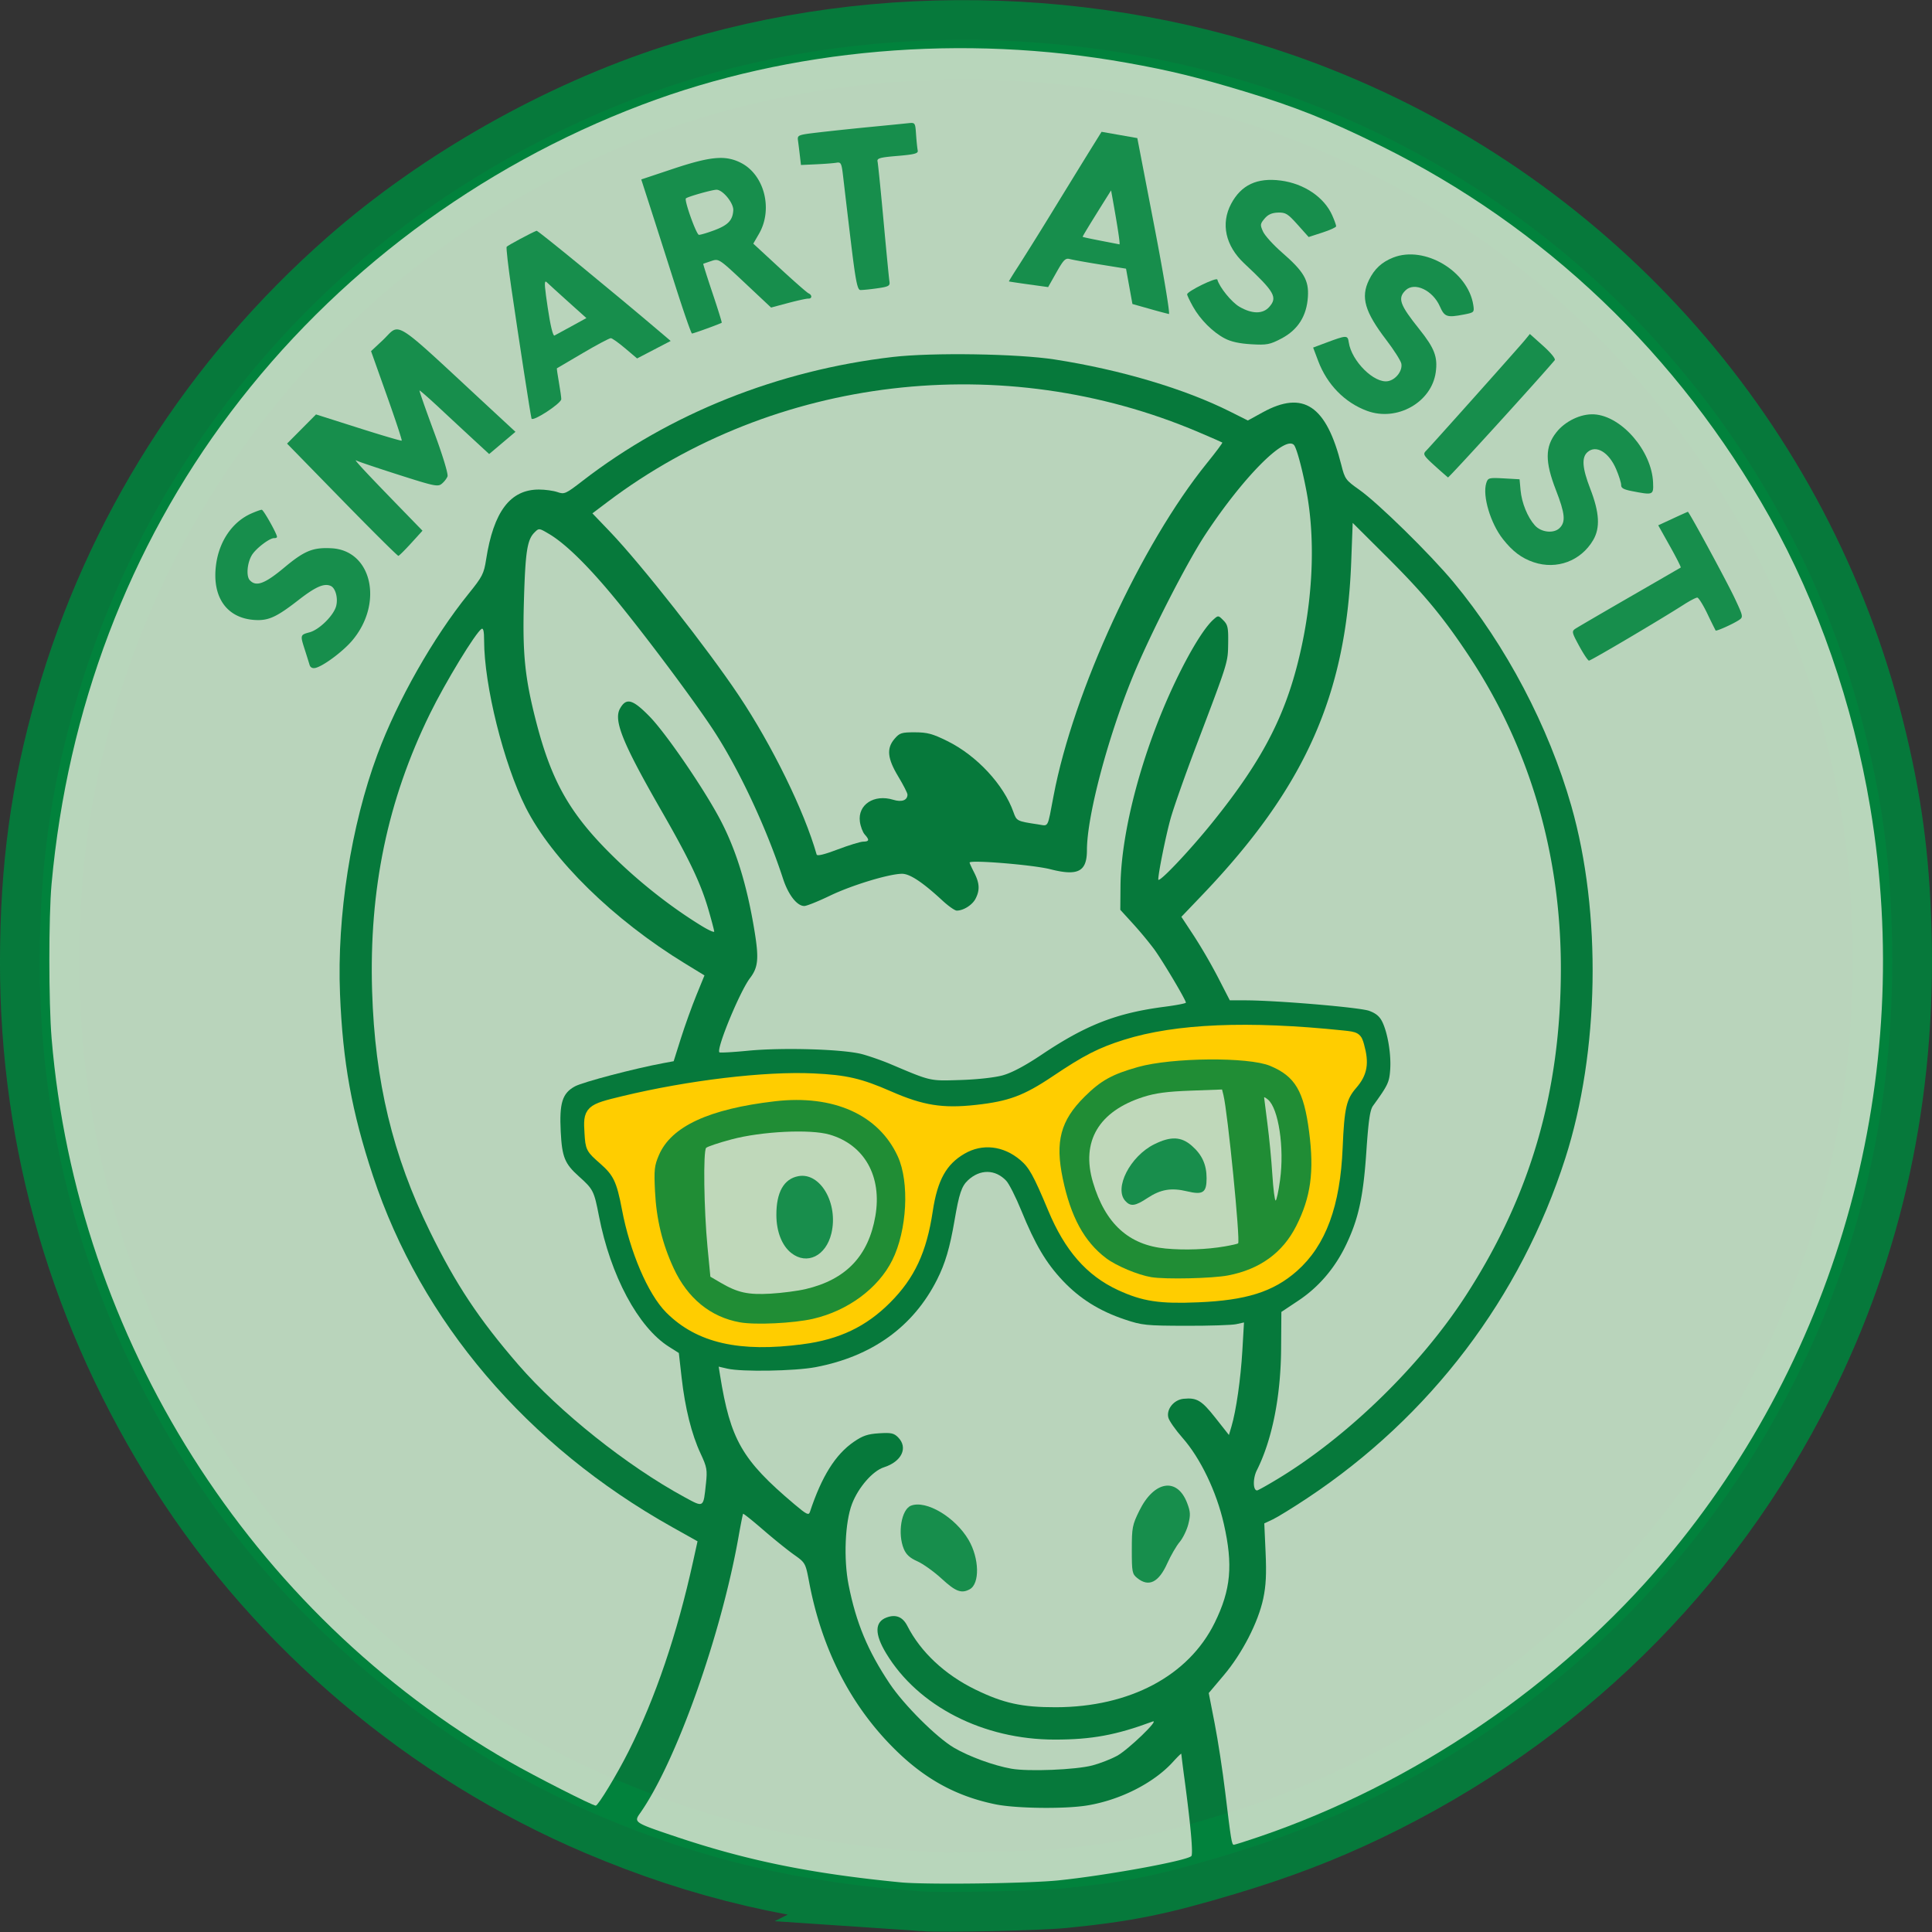
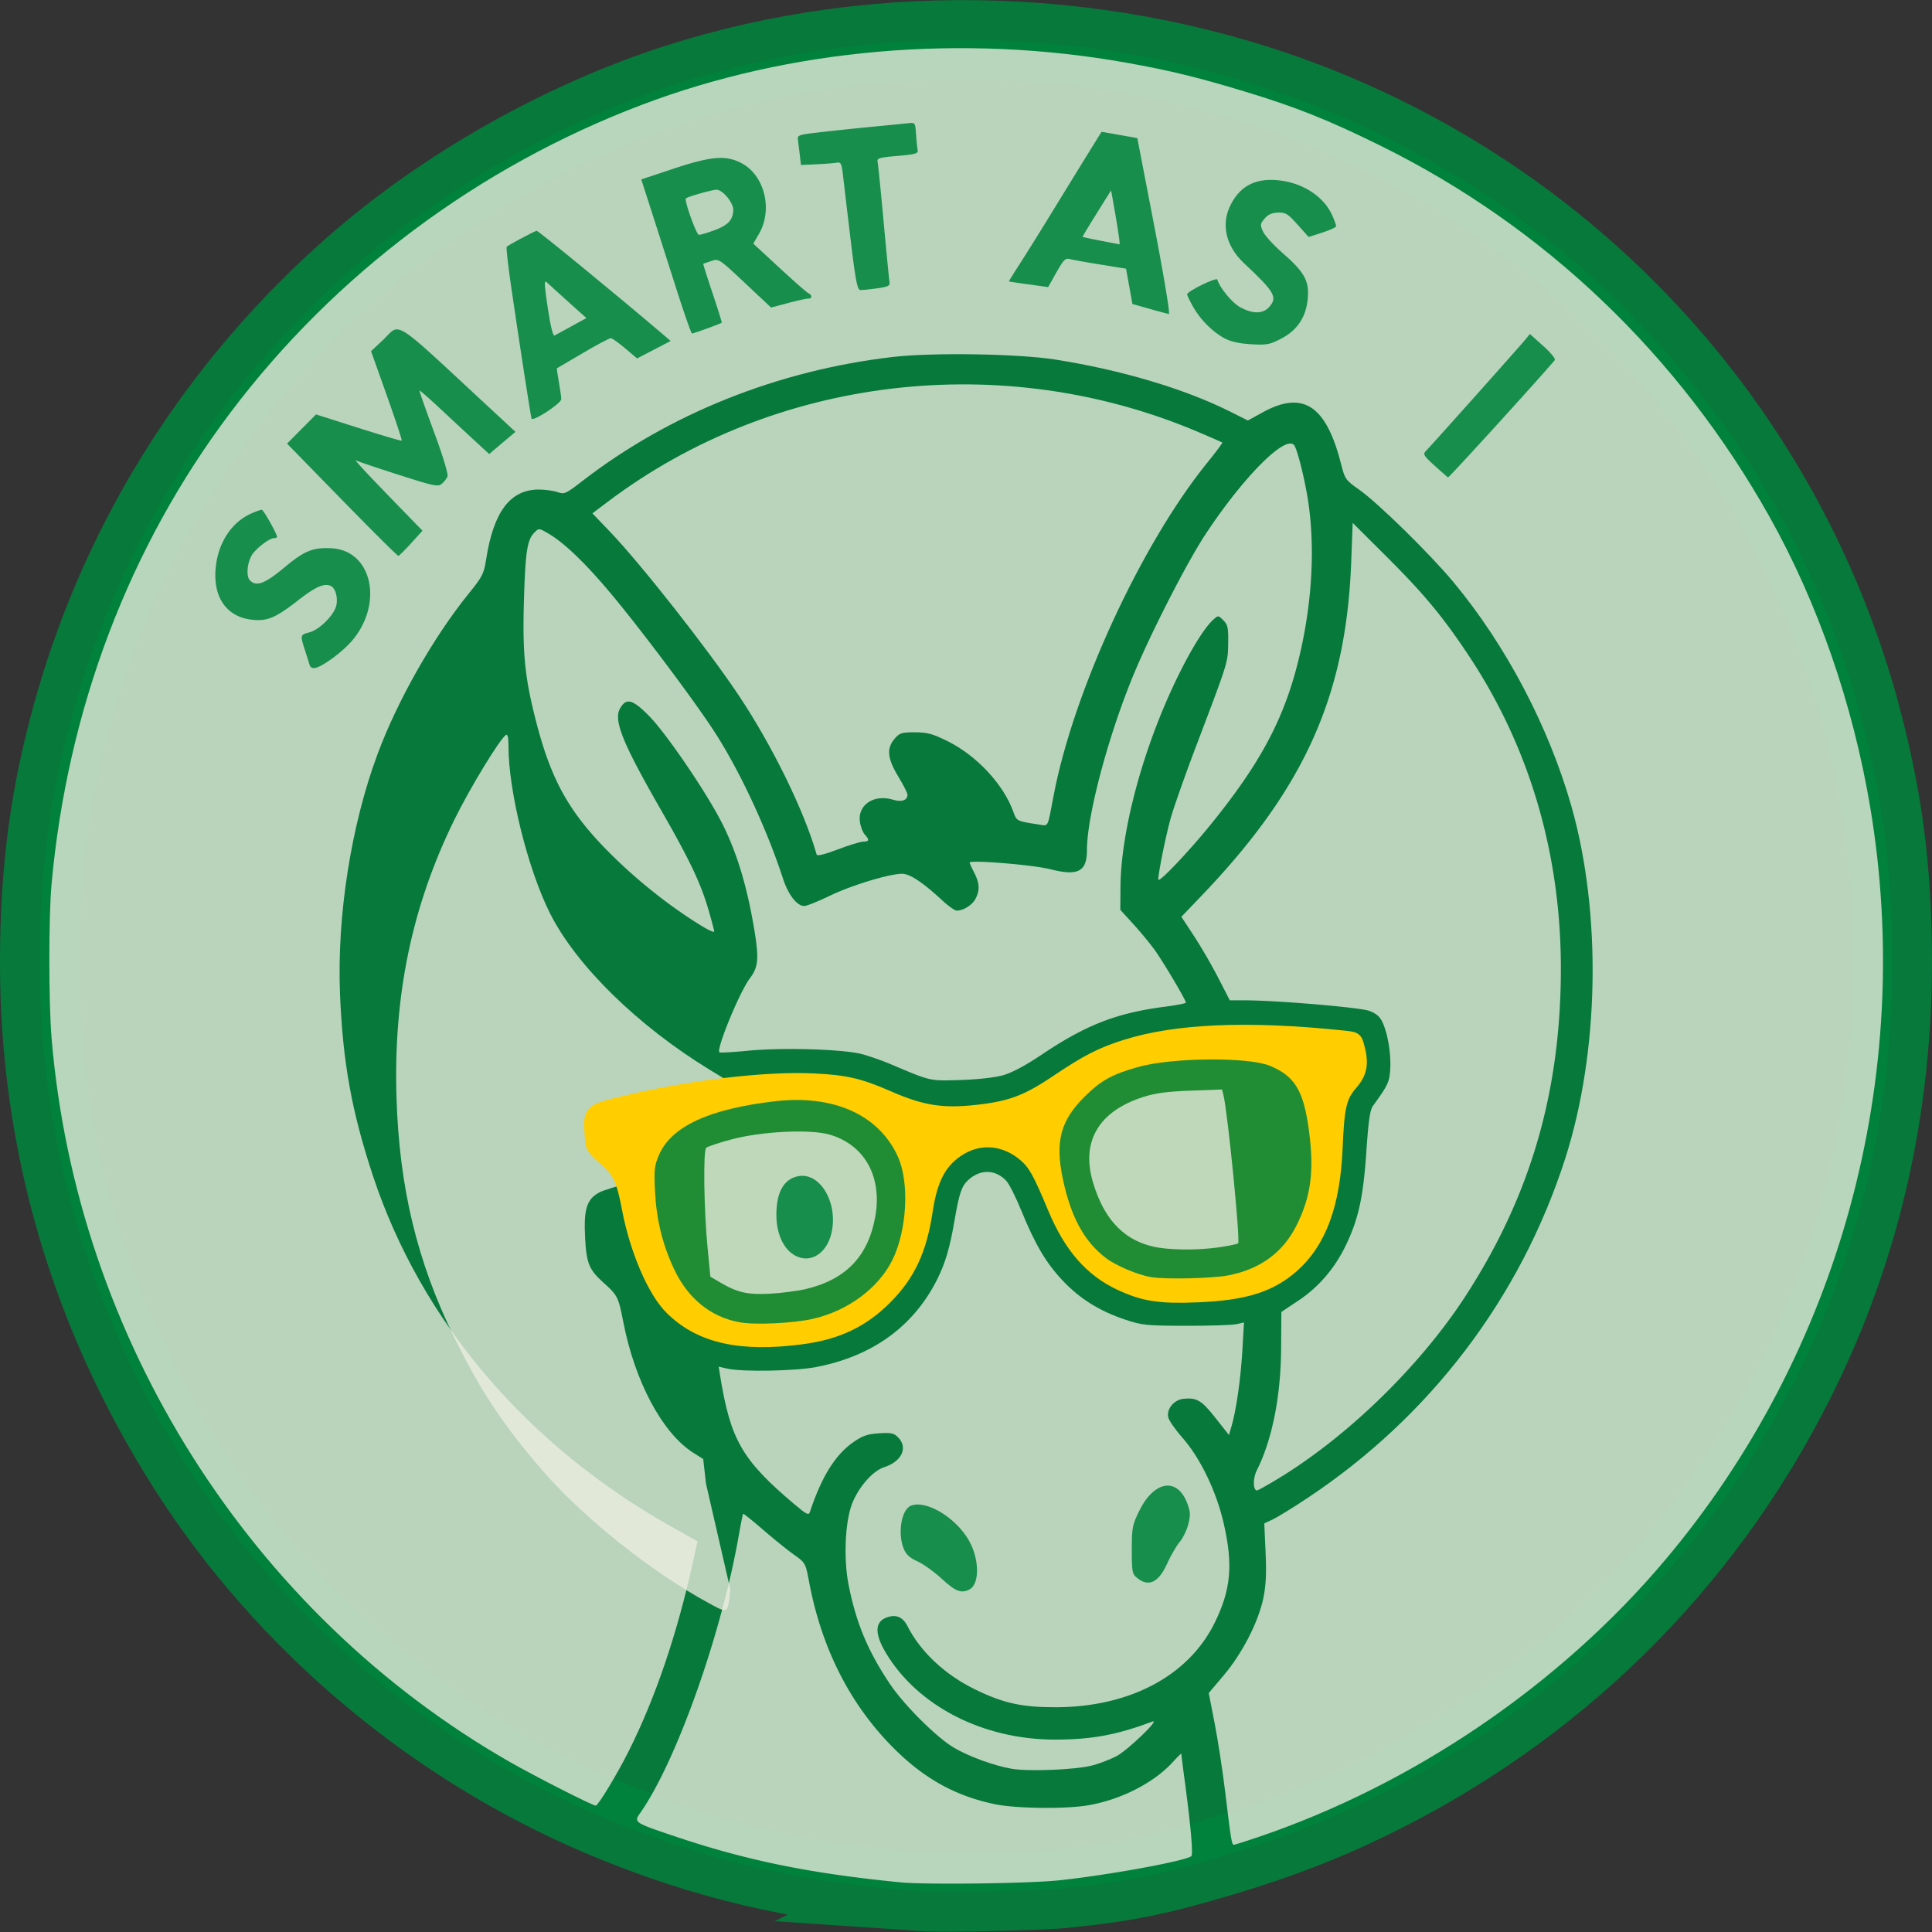
<svg xmlns="http://www.w3.org/2000/svg" data-bbox="3.376 3.387 157.246 157.208" viewBox="0 0 164 164" height="619.843" width="164mm" data-type="ugc">
  <rect x="0" y="0" width="164" height="164" fill="#333333" stroke="none" />
  <g>
    <path d="M78.36 160.555c-10.213-.7-18.601-2.651-27.344-6.362-14.307-6.074-26.778-16.604-35.06-29.604-8.335-13.082-12.603-27.659-12.58-42.96.013-7.986.894-14.433 2.963-21.674C10.464 45.52 18.631 32.664 30.04 22.648c7.656-6.72 17.63-12.37 27.397-15.518 17.33-5.584 37.208-4.892 54.311 1.89 23.22 9.21 40.489 28.886 46.525 53.012 1.477 5.902 2.135 10.731 2.312 16.962.392 13.76-2.352 26.48-8.245 38.217-7.893 15.72-20.5 28.064-36.514 35.754-3.782 1.816-7.498 3.235-11.985 4.577-5.588 1.67-8.32 2.223-13.59 2.75-2.073.208-10.1.385-11.891.263z" fill="#00843d" fill-opacity=".875" stroke="#00843d" stroke-width="6.755" stroke-opacity=".875" />
    <path d="M106.828 155.934c13.177-4.476 25.565-12.906 34.479-23.464 14.868-17.61 21.28-41.116 17.446-63.962-1.465-8.733-4.443-17.322-8.535-24.621-7.727-13.781-19.131-24.66-33.05-31.527-4.444-2.193-7.194-3.288-11.568-4.61-3.977-1.201-6.323-1.773-9.916-2.415C81.761 2.843 67.098 4.112 54.474 8.9c-13.881 5.264-26.049 14.367-34.906 26.112-8.615 11.424-13.84 25.194-15.192 40.039-.25 2.756-.248 10.06.004 13.086 2.13 25.508 16.877 48.811 38.867 61.412 2.152 1.233 7.05 3.724 7.324 3.724.203 0 1.827-2.684 2.8-4.629 2.278-4.546 4.108-9.942 5.466-16.111l.374-1.698-2.154-1.207c-12.316-6.897-21.312-17.46-25.402-29.826-1.799-5.44-2.56-9.646-2.793-15.433-.266-6.61.934-14.285 3.177-20.33 1.691-4.558 4.735-9.924 7.731-13.63 1.184-1.464 1.306-1.703 1.497-2.93.632-4.055 2.045-5.924 4.478-5.924.525 0 1.234.097 1.575.216.59.205.694.159 2.129-.95 7.388-5.71 16.59-9.386 26.342-10.52 3.347-.39 10.587-.277 13.741.214 5.581.868 11.017 2.483 14.887 4.423l1.508.756 1.255-.69c3.454-1.898 5.41-.588 6.682 4.478.296 1.178.37 1.28 1.515 2.087 1.603 1.13 6.019 5.462 8.006 7.853 4.445 5.35 8.075 12.245 9.998 18.988 2.586 9.072 2.386 20.87-.507 29.9-3.787 11.823-11.454 21.926-21.9 28.858-1.213.805-2.532 1.618-2.93 1.806l-.725.34.11 2.459c.083 1.844.034 2.823-.198 3.922-.423 2.006-1.787 4.659-3.343 6.5l-1.284 1.52.502 2.576c.277 1.417.678 4.029.892 5.804.5 4.146.559 4.499.737 4.499.081 0 1.022-.297 2.09-.66" fill="#ebeddf" fill-opacity=".78" />
    <path d="M73.272 71.444c.52-.008.55-.147.13-.61-.17-.189-.354-.68-.41-1.09-.191-1.44 1.204-2.354 2.83-1.855.726.223 1.21.046 1.21-.443 0-.128-.352-.815-.781-1.528-.93-1.543-1.013-2.393-.31-3.21.427-.495.592-.548 1.726-.545 1.055.003 1.493.122 2.76.748 2.487 1.23 4.78 3.697 5.602 6.029.267.755.294.769 2.08 1.038.932.14.786.41 1.329-2.447 1.678-8.834 7.434-21.32 13.002-28.203.761-.94 1.354-1.734 1.318-1.763s-.945-.426-2.019-.883c-16.587-7.06-35.98-4.777-50.14 5.904l-1.313.99 1.51 1.577c2.628 2.747 8.274 9.926 10.916 13.882 2.838 4.248 5.563 9.816 6.61 13.504.042.146.66-.004 1.787-.433.948-.36 1.922-.658 2.163-.662" fill="#ebeddf" fill-opacity=".78" />
    <path d="M108.494 125.518c5.922-3.592 12.069-9.582 15.912-15.506 5.5-8.476 8.079-17.32 8.09-27.74.012-9.78-2.661-18.863-7.844-26.655-2.191-3.294-3.8-5.229-6.983-8.398l-2.844-2.832-.126 3.32c-.43 11.315-3.942 19.162-12.649 28.27l-1.767 1.848 1.07 1.626a46 46 0 0 1 2.054 3.545l.986 1.918h1.258c2.677 0 9.773.599 10.572.892.588.216.9.483 1.128.964.456.96.748 2.757.656 4.035-.077 1.076-.187 1.306-1.458 3.063-.256.354-.385 1.249-.567 3.919-.26 3.844-.67 5.705-1.742 7.928-.94 1.95-2.31 3.546-4.013 4.68l-1.457.97-.022 3.132c-.03 4.061-.762 7.725-2.06 10.31-.345.688-.333 1.709.02 1.709.078 0 .882-.45 1.786-.998" fill="#ebeddf" fill-opacity=".78" />
-     <path d="M59.927 125.926c.122-1.16.082-1.386-.457-2.54-.762-1.63-1.319-3.861-1.612-6.463l-.234-2.072-.844-.534c-2.614-1.654-4.958-6.036-5.94-11.104-.413-2.126-.482-2.262-1.702-3.355-1.202-1.076-1.429-1.635-1.54-3.791-.125-2.444.136-3.272 1.211-3.852.686-.37 5.05-1.515 7.508-1.972l.867-.16.616-1.95c.34-1.072.929-2.711 1.309-3.642l.691-1.692-1.63-.996c-6.1-3.728-11.303-8.823-13.544-13.263-1.873-3.712-3.532-10.371-3.532-14.18 0-.754-.068-1.067-.213-.978-.51.316-3.072 4.526-4.39 7.216-3.593 7.333-5.168 14.89-4.904 23.535.234 7.664 1.747 13.952 4.91 20.41 2.196 4.485 4.156 7.436 7.508 11.309 3.451 3.986 9.231 8.591 14.101 11.234 1.657.899 1.599.935 1.82-1.16" fill="#ebeddf" fill-opacity=".78" />
+     <path d="M59.927 125.926l-.234-2.072-.844-.534c-2.614-1.654-4.958-6.036-5.94-11.104-.413-2.126-.482-2.262-1.702-3.355-1.202-1.076-1.429-1.635-1.54-3.791-.125-2.444.136-3.272 1.211-3.852.686-.37 5.05-1.515 7.508-1.972l.867-.16.616-1.95c.34-1.072.929-2.711 1.309-3.642l.691-1.692-1.63-.996c-6.1-3.728-11.303-8.823-13.544-13.263-1.873-3.712-3.532-10.371-3.532-14.18 0-.754-.068-1.067-.213-.978-.51.316-3.072 4.526-4.39 7.216-3.593 7.333-5.168 14.89-4.904 23.535.234 7.664 1.747 13.952 4.91 20.41 2.196 4.485 4.156 7.436 7.508 11.309 3.451 3.986 9.231 8.591 14.101 11.234 1.657.899 1.599.935 1.82-1.16" fill="#ebeddf" fill-opacity=".78" />
    <path d="M85.13 91.277c.769-.215 1.9-.817 3.32-1.77 3.753-2.514 6.335-3.518 10.408-4.047.994-.129 1.807-.286 1.807-.35 0-.233-2.007-3.606-2.721-4.573a33 33 0 0 0-1.792-2.152l-1.054-1.155.016-1.969c.038-4.713 1.878-11.586 4.664-17.417 1.233-2.58 2.438-4.545 3.214-5.242.417-.375.425-.374.853.055.377.377.43.627.41 1.94-.025 1.665.03 1.49-2.72 8.735-.938 2.47-1.913 5.24-2.168 6.152-.402 1.444-1.044 4.616-1.045 5.17-.001.366 2.592-2.361 4.545-4.779 4.479-5.546 6.465-9.485 7.665-15.203.953-4.541 1.086-9.144.374-12.946-.36-1.923-.844-3.714-1.069-3.956-.774-.832-4.32 2.752-7.513 7.593-1.583 2.4-4.693 8.482-6.152 12.033-2.134 5.192-3.906 11.888-3.906 14.764 0 1.832-.756 2.226-3.117 1.623-1.445-.369-6.844-.812-6.844-.561 0 .047.176.43.391.852.462.907.491 1.485.112 2.218-.274.531-1.026 1.005-1.594 1.005-.161 0-.706-.383-1.212-.85-1.677-1.553-2.765-2.275-3.424-2.275-1.097.001-4.279.968-6.135 1.864-.992.478-1.969.87-2.17.87-.62 0-1.355-.944-1.802-2.31-1.44-4.406-3.797-9.418-5.986-12.729-1.83-2.768-6.193-8.573-8.618-11.468-2.157-2.575-3.95-4.303-5.27-5.081-.845-.498-.847-.498-1.235-.11-.61.61-.767 1.63-.887 5.753-.132 4.493.07 6.534 1.016 10.223 1.346 5.25 2.94 8.01 6.773 11.723 2.237 2.166 4.837 4.191 7.336 5.715.564.343 1.026.547 1.026.453s-.218-.922-.484-1.84c-.649-2.24-1.601-4.244-4.007-8.434-3.288-5.725-4.067-7.65-3.505-8.654.53-.947 1.069-.801 2.515.678 1.328 1.357 4.378 5.783 5.852 8.491 1.428 2.624 2.393 5.697 3.051 9.714.383 2.34.312 3.084-.379 3.99-.868 1.138-2.884 6.025-2.601 6.307.05.05 1.132-.01 2.404-.134 2.98-.291 8.18-.132 9.74.298.637.176 1.692.546 2.343.821 3.517 1.489 3.332 1.447 5.97 1.365 1.446-.045 2.915-.208 3.606-.4" fill="#ebeddf" fill-opacity=".78" />
    <path d="M68.097 113.61c2.987-.398 5.144-1.425 7.1-3.382 1.998-1.997 2.977-4.097 3.485-7.474.419-2.784 1.24-4.257 2.927-5.245 1.71-1.002 3.739-.774 5.345.6.817.7 1.219 1.421 2.496 4.48 1.366 3.274 3.13 5.29 5.648 6.46 2.01.931 3.366 1.137 6.606 1 3.967-.168 6.15-.853 8.048-2.524 2.336-2.056 3.524-5.284 3.721-10.111.143-3.484.339-4.314 1.277-5.398.824-.95.965-1.762.56-3.22-.191-.687-.229-.71-1.317-.824-8.05-.838-14.142-.583-18.44.772-2.107.664-3.297 1.274-5.925 3.04-2.512 1.685-3.869 2.19-6.745 2.506-2.895.318-4.64.04-7.45-1.192-2.45-1.073-3.662-1.354-6.41-1.482-4.07-.19-10.511.578-16.066 1.915-2.893.696-2.96.76-2.84 2.657.08 1.249.09 1.268 1.156 2.203 1.237 1.085 1.553 1.744 2.016 4.199.661 3.505 2.162 7.014 3.627 8.479 2.455 2.454 5.916 3.241 11.181 2.54z" fill="#ffcd00" stroke="#ffcd00" />
    <path d="M62.81 112.247c-2.494-.444-4.448-2.041-5.63-4.6-.962-2.08-1.463-4.155-1.579-6.53-.09-1.83-.052-2.169.337-3.074 1.044-2.426 4.244-3.91 9.838-4.56 4.977-.578 8.803 1.134 10.43 4.67 1.012 2.198.794 6.304-.469 8.83-1.191 2.38-3.775 4.289-6.725 4.966-1.638.377-4.886.533-6.202.298" fill="#00843d" fill-opacity=".875" />
    <path d="M68.393 109.424c3.42-.806 5.33-2.809 5.914-6.202.58-3.368-.93-6.051-3.889-6.911-1.645-.478-5.767-.276-8.327.408-1.075.287-2.041.61-2.149.719-.26.261-.19 5.247.117 8.434l.242 2.502.853.5c1.466.858 2.332 1.05 4.257.94.967-.056 2.309-.231 2.982-.39" fill="#ebeddf" fill-opacity=".78" />
    <path d="M67.17 106.365c-.794-.625-1.262-1.815-1.267-3.225-.006-1.936.634-3.07 1.866-3.3 1.87-.351 3.412 2.322 2.804 4.859-.46 1.918-2.076 2.709-3.402 1.666" fill="#00843d" fill-opacity=".875" />
    <path d="M97.735 108.414c-1.133-.185-2.978-.959-3.844-1.614-1.852-1.4-2.998-3.505-3.676-6.75-.66-3.156-.19-4.926 1.838-6.943 1.392-1.384 2.338-1.91 4.55-2.533 2.881-.81 9.371-.866 11.212-.097 2.123.887 2.86 2.132 3.31 5.593.44 3.387.147 5.545-1.089 7.992-1.15 2.278-3.093 3.688-5.794 4.205-1.336.255-5.293.345-6.507.147" fill="#00843d" fill-opacity=".875" />
    <path d="M103.968 105.802c.582-.1 1.09-.217 1.131-.257.2-.2-.884-11.145-1.248-12.598l-.116-.464-2.658.098c-2.005.074-2.993.206-4.022.534-3.79 1.212-5.306 3.778-4.279 7.242 1.043 3.515 3.04 5.335 6.173 5.627 1.625.151 3.483.084 5.02-.182" fill="#ebeddf" fill-opacity=".78" />
-     <path d="M108.66 100.159c.374-2.735-.13-6.075-1.031-6.822-.178-.147-.324-.23-.324-.183s.127 1.047.281 2.222c.154 1.174.343 3.124.418 4.333.076 1.208.201 2.197.278 2.197s.247-.786.379-1.747" fill="#ebeddf" fill-opacity=".78" />
-     <path d="M95.52 101.94c-.974-1.076.41-3.786 2.453-4.804 1.408-.701 2.298-.666 3.202.129.867.76 1.248 1.601 1.248 2.756 0 1.219-.312 1.427-1.653 1.106-1.35-.324-2.25-.17-3.374.574-1.038.687-1.426.737-1.877.239" fill="#00843d" fill-opacity=".875" />
    <path d="M92.74 149.857c.637-.169 1.57-.532 2.073-.806.958-.521 3.699-3.166 3.02-2.914-3.097 1.15-5.163 1.53-8.301 1.53-6.07-.002-11.592-2.826-14.307-7.316-.997-1.65-.985-2.672.037-3.05.784-.29 1.367-.053 1.76.718 1.13 2.216 3.187 4.14 5.772 5.4 2.384 1.162 3.957 1.508 6.836 1.502 6.274-.014 11.271-2.673 13.482-7.175 1.376-2.8 1.569-4.89.774-8.393-.618-2.725-1.984-5.572-3.5-7.292-.598-.678-1.142-1.455-1.21-1.726-.18-.713.47-1.517 1.291-1.597 1.13-.112 1.532.129 2.707 1.62l1.145 1.452.216-.724c.397-1.334.783-4.024.924-6.436l.139-2.392-.66.146c-.363.08-2.286.142-4.273.137-3.384-.009-3.713-.042-5.176-.532-2.161-.723-3.83-1.767-5.277-3.3-1.419-1.503-2.344-3.07-3.522-5.96-.46-1.13-1.033-2.262-1.272-2.517-.928-.987-2.226-1.004-3.253-.042-.537.503-.748 1.133-1.132 3.376-.402 2.352-.792 3.675-1.492 5.062-2.015 3.993-5.518 6.516-10.312 7.425-1.763.334-6.26.41-7.485.126l-.738-.171.114.713c.884 5.503 1.863 7.206 6.292 10.95 1.059.894 1.235.983 1.34.67 1-3.02 2.162-4.875 3.724-5.95.758-.521 1.176-.663 2.142-.725 1.02-.065 1.26-.015 1.611.336.878.878.323 2.064-1.194 2.55-.954.305-2.17 1.7-2.71 3.107-.595 1.548-.726 4.675-.289 6.883.638 3.22 1.624 5.589 3.49 8.38 1.207 1.805 3.975 4.564 5.45 5.434 1.27.747 3.352 1.51 4.869 1.781 1.442.259 5.488.095 6.895-.28" fill="#ebeddf" fill-opacity=".78" />
    <path d="M89.88 159.615c4.103-.426 10.786-1.647 11.245-2.055.168-.15-.041-2.53-.57-6.49a110 110 0 0 1-.28-2.198c0-.05-.313.254-.695.676-1.629 1.803-4.493 3.257-7.314 3.713-1.918.31-6.03.256-7.772-.101-3.314-.68-5.973-2.134-8.538-4.672-3.737-3.694-6.184-8.465-7.266-14.162-.315-1.658-.317-1.663-1.309-2.368-.546-.388-1.726-1.34-2.62-2.115-.895-.774-1.652-1.378-1.682-1.342s-.202.9-.382 1.92c-1.492 8.437-5.325 19.196-8.378 23.515-.528.746-.456.793 2.926 1.93 6.15 2.07 11.53 3.167 19.201 3.919 2.143.21 10.838.1 13.433-.17" fill="#ebeddf" fill-opacity=".78" />
    <path d="M96.536 133.955c-.43-.35-.461-.506-.461-2.397 0-1.892.042-2.108.641-3.326 1.252-2.542 3.212-2.855 4.055-.648.283.742.298 1.014.102 1.793-.127.505-.459 1.188-.737 1.518-.279.33-.75 1.144-1.048 1.807-.733 1.631-1.575 2.044-2.552 1.253" fill="#00843d" fill-opacity=".875" />
    <path d="M79.94 134.015c-.654-.601-1.584-1.268-2.066-1.481-.636-.281-.951-.569-1.152-1.048-.549-1.314-.208-3.363.612-3.677 1.285-.493 3.753.976 4.885 2.907.917 1.566.964 3.728.09 4.196-.701.375-1.184.193-2.369-.897" fill="#00843d" fill-opacity=".875" />
-     <path d="M134.05 54.833c-.628-1.155-.648-1.247-.308-1.472.198-.13 2.273-1.34 4.608-2.688a1995 1995 0 0 0 4.32-2.496c.042-.026-.372-.842-.917-1.815l-.992-1.77 1.24-.574c.68-.316 1.255-.574 1.276-.573.105.006 3.333 5.964 3.98 7.344.72 1.533.732 1.595.355 1.845-.507.338-1.92.97-1.98.886a51 51 0 0 1-.7-1.422c-.358-.747-.744-1.364-.854-1.37s-.625.26-1.141.592c-2.037 1.304-7.901 4.768-8.055 4.757-.09-.006-.463-.566-.832-1.244" fill="#00843d" fill-opacity=".875" />
-     <path d="M130.19 47.727c-1.03-.346-1.8-.926-2.622-1.976-1.053-1.345-1.741-3.664-1.407-4.737.142-.455.223-.477 1.49-.406l1.339.076.085.93c.1 1.078.592 2.29 1.214 2.984.537.601 1.603.714 2.101.224.53-.524.462-1.224-.317-3.23-.933-2.406-.925-3.658.027-4.877.753-.965 2.092-1.606 3.214-1.543 2.328.131 4.903 3.107 5.009 5.788.043 1.074.021 1.083-1.83.722-.66-.129-.893-.26-.88-.5.01-.18-.184-.797-.431-1.372-.617-1.433-1.706-2.074-2.429-1.428-.51.455-.441 1.349.237 3.105.784 2.027.857 3.318.249 4.357-1.04 1.774-3.094 2.54-5.049 1.883" fill="#00843d" fill-opacity=".875" />
    <path d="M121.809 39.554c-.944-.849-1.038-.998-.784-1.258.484-.492 7.928-8.83 8.4-9.407l.44-.538L131 29.367c.661.595 1.067 1.098.973 1.21-1.3 1.55-8.974 9.98-9.06 9.951a43 43 0 0 1-1.104-.973" fill="#00843d" fill-opacity=".875" />
-     <path d="M116.058 34.882c-1.903-.699-3.405-2.23-4.164-4.246l-.427-1.132 1.052-.394c1.8-.673 1.88-.675 1.971-.057.233 1.602 2.175 3.524 3.337 3.301.667-.127 1.242-.885 1.127-1.485-.048-.249-.624-1.157-1.281-2.017-1.826-2.393-2.18-3.614-1.467-5.08.456-.941 1.085-1.525 2.054-1.908 2.663-1.052 6.371 1.153 6.805 4.047.09.596.063.622-.797.787-1.442.278-1.646.21-2.04-.683-.61-1.385-2.165-2.11-2.921-1.365-.682.673-.49 1.214 1.176 3.297 1.291 1.614 1.573 2.356 1.39 3.664-.357 2.546-3.291 4.196-5.815 3.27" fill="#00843d" fill-opacity=".875" />
    <path d="M103.97 28.731c-1.023-.536-2.086-1.6-2.704-2.706-.277-.494-.499-.963-.494-1.042.015-.266 2.502-1.479 2.564-1.25.175.647 1.205 1.917 1.865 2.301 1.079.63 1.998.637 2.541.02.723-.818.46-1.276-2.12-3.689-1.599-1.496-2.013-3.38-1.112-5.07.852-1.597 2.194-2.227 4.196-1.97 1.987.256 3.703 1.414 4.384 2.96.187.423.335.84.33.925s-.531.325-1.171.532l-1.163.377-.936-1.047c-.835-.934-1.014-1.045-1.666-1.026-.515.014-.85.164-1.138.508-.381.457-.39.53-.134 1.1.151.338.877 1.138 1.613 1.78 1.859 1.62 2.286 2.35 2.198 3.755-.1 1.633-.845 2.808-2.248 3.547-.976.514-1.244.565-2.561.487-1.007-.06-1.715-.215-2.243-.492" fill="#00843d" fill-opacity=".875" />
    <path d="m93.507 11.189-.826 1.327c-.454.73-1.842 2.987-3.086 5.015a327 327 0 0 1-3.118 5.009c-.472.726-.847 1.332-.833 1.347s.77.13 1.678.255l1.65.228.705-1.249c.608-1.076.766-1.233 1.14-1.13.238.065 1.408.276 2.6.466l2.167.35.272 1.498.272 1.5 1.444.407a43 43 0 0 0 1.651.444c.113.02-.443-3.331-1.237-7.448l-1.444-7.485-1.517-.267zm.809 4.973s.85 4.615.707 4.582c-.257-.06-3.041-.572-3.119-.643-.048-.044 2.412-3.938 2.412-3.938" fill="#00843d" fill-opacity=".875" />
    <path d="M72.214 20.415a1584 1584 0 0 1-.644-5.431c-.129-1.126-.182-1.24-.563-1.172-.231.041-1.005.102-1.719.134l-1.298.06-.088-.76a67 67 0 0 0-.158-1.274c-.072-.512-.052-.52 1.759-.734 1.008-.119 2.983-.327 4.389-.463s2.836-.278 3.178-.315c.618-.065.62-.063.692.97.04.57.104 1.175.14 1.345.056.25-.266.337-1.71.46-1.5.125-1.766.2-1.7.478.042.182.273 2.453.51 5.049.238 2.596.462 4.908.5 5.136.059.37-.065.437-1.049.578-.612.088-1.254.15-1.426.141-.251-.014-.406-.814-.812-4.202" fill="#00843d" fill-opacity=".875" />
    <path d="M61.046 13.409c-.924.025-2.106.322-3.904.92l-2.708.903.776 2.403c.426 1.321 1.366 4.263 2.09 6.536s1.372 4.137 1.44 4.14c.12.007 2.421-.83 2.524-.917.027-.022-.324-1.153-.78-2.51s-.81-2.48-.787-2.492c.024-.011.331-.117.683-.235.638-.213.646-.208 2.857 1.868l2.217 2.082 1.454-.388c.8-.212 1.567-.38 1.704-.372.327.018.344-.301.025-.446-.137-.06-1.247-1.034-2.47-2.165l-2.224-2.054.489-.844c1.196-2.076.455-4.995-1.528-6.009a3.64 3.64 0 0 0-1.858-.42m-.239 2.697h.035c.54.03 1.437 1.142 1.403 1.74-.047.844-.436 1.258-1.584 1.69-.599.226-1.198.404-1.332.397-.22-.013-1.269-2.947-1.104-3.093.172-.151 2.17-.716 2.582-.734" fill="#00843d" fill-opacity=".875" />
    <path d="M45.548 19.587c-.487.193-2.464 1.254-2.54 1.363-.051.074.126 1.638.395 3.476.651 4.47 1.626 10.778 1.715 11.101.085.308 2.51-1.27 2.526-1.642.006-.128-.084-.766-.198-1.416s-.193-1.193-.175-1.204l2.205-1.296c1.191-.701 2.262-1.27 2.378-1.263.114.006.663.397 1.218.867l1.008.854 1.426-.742 1.425-.742-.703-.598c-4.068-3.46-10.58-8.8-10.681-8.758m.768 4.318q.042-.003.112.067c.162.156.981.902 1.822 1.657L49.776 27l-1.253.689c-.688.378-1.343.735-1.456.793-.126.065-.348-.848-.57-2.346-.249-1.67-.302-2.213-.181-2.23" fill="#00843d" fill-opacity=".875" />
    <path d="m29.03 42.432-4.663-4.776 1.229-1.238 1.23-1.239 3.599 1.144c1.98.63 3.633 1.117 3.675 1.08.04-.038-.528-1.761-1.265-3.831l-1.338-3.764.953-.89c1.638-1.53.565-2.209 9.316 5.895l1.99 1.843-1.117.943-1.116.942-1.258-1.16a823 823 0 0 1-2.93-2.72c-.918-.857-1.694-1.537-1.724-1.51s.521 1.602 1.224 3.5c.74 1.99 1.226 3.593 1.152 3.788-.07.186-.29.468-.49.628-.332.269-.625.207-3.695-.775-1.834-.586-3.43-1.125-3.545-1.197-.312-.194.629.828 3.25 3.529l2.356 2.426-.959 1.055c-.528.58-1.016 1.066-1.086 1.079s-2.224-2.125-4.788-4.752" fill="#00843d" fill-opacity=".875" />
    <path d="M26.28 56.445a84 84 0 0 0-.404-1.287c-.403-1.254-.399-1.268.404-1.484.824-.221 2.047-1.431 2.255-2.23.175-.675-.055-1.523-.461-1.707-.559-.251-1.285.068-2.758 1.214-1.838 1.429-2.525 1.743-3.664 1.678-2.394-.135-3.667-1.927-3.316-4.665.26-2.015 1.38-3.658 2.983-4.37.409-.182.815-.327.902-.322.15.008 1.305 2.066 1.292 2.304-.004.063-.107.11-.231.103-.387-.022-1.571.882-1.911 1.457-.39.66-.482 1.76-.177 2.103.533.596 1.266.332 2.926-1.053 1.727-1.442 2.441-1.733 4.034-1.645 3.423.19 4.418 4.679 1.736 7.84-.8.942-2.485 2.19-3.137 2.321-.234.047-.411-.048-.473-.257" fill="#00843d" fill-opacity=".875" />
  </g>
</svg>